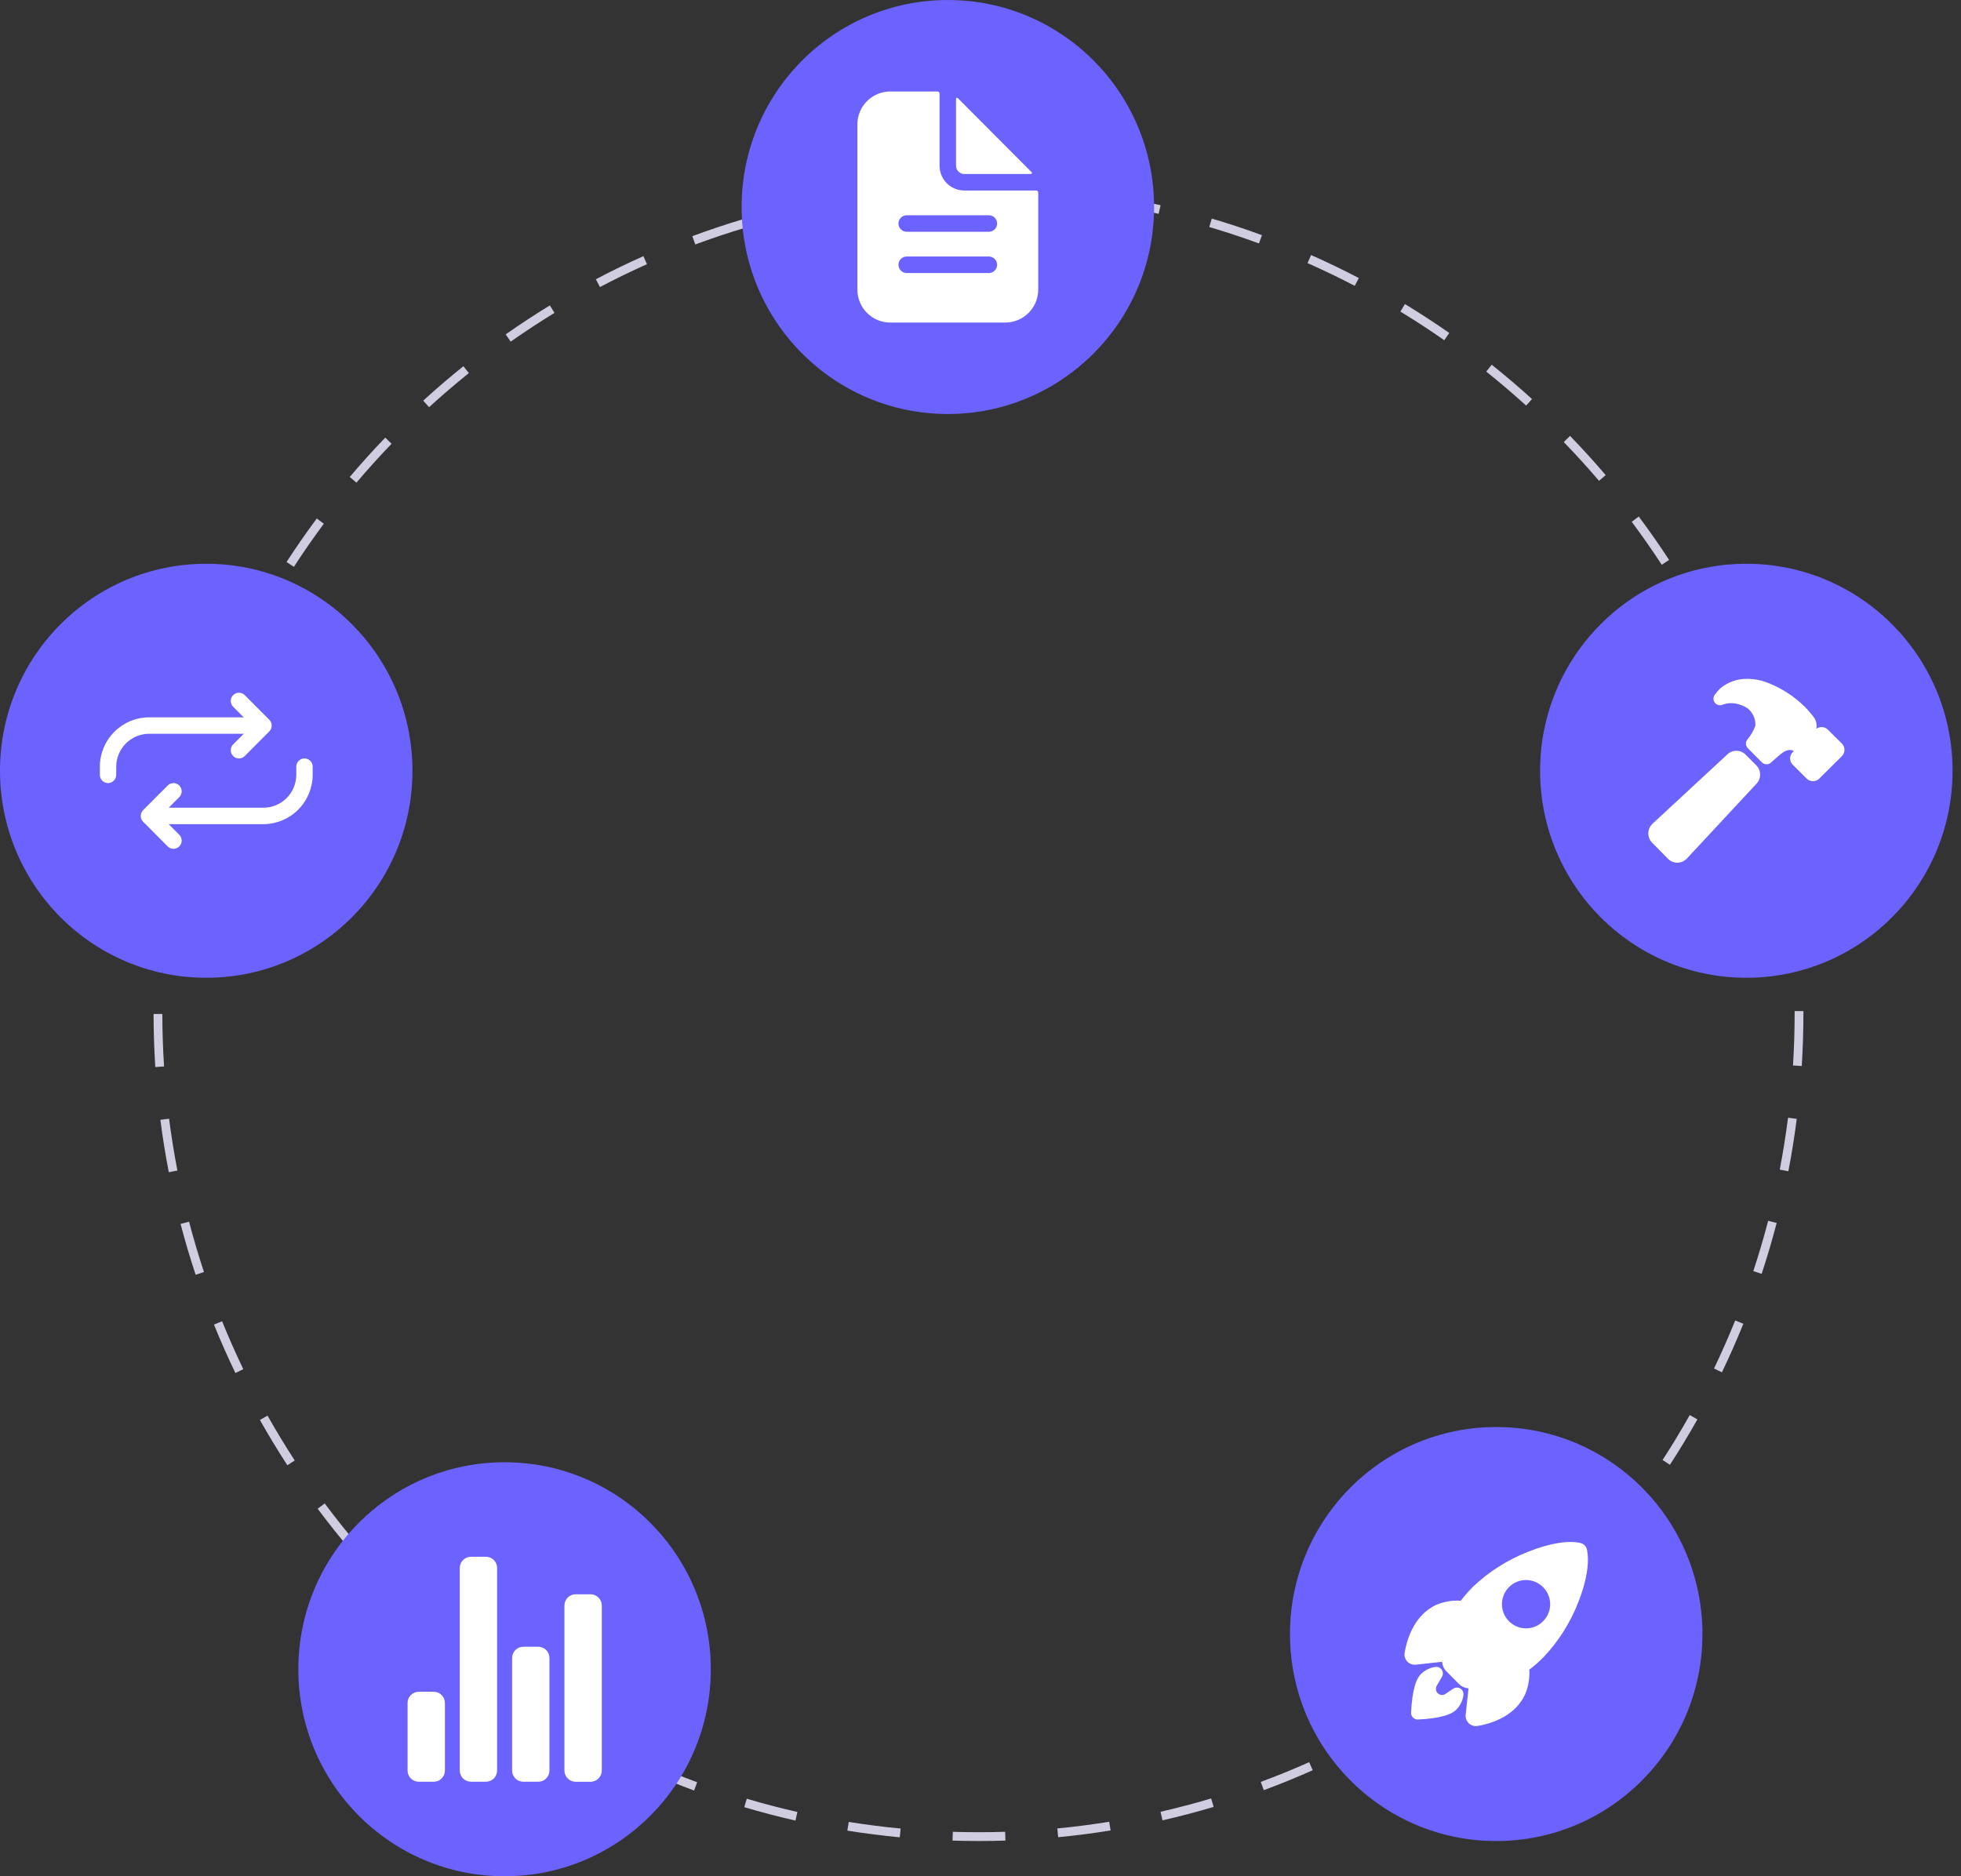
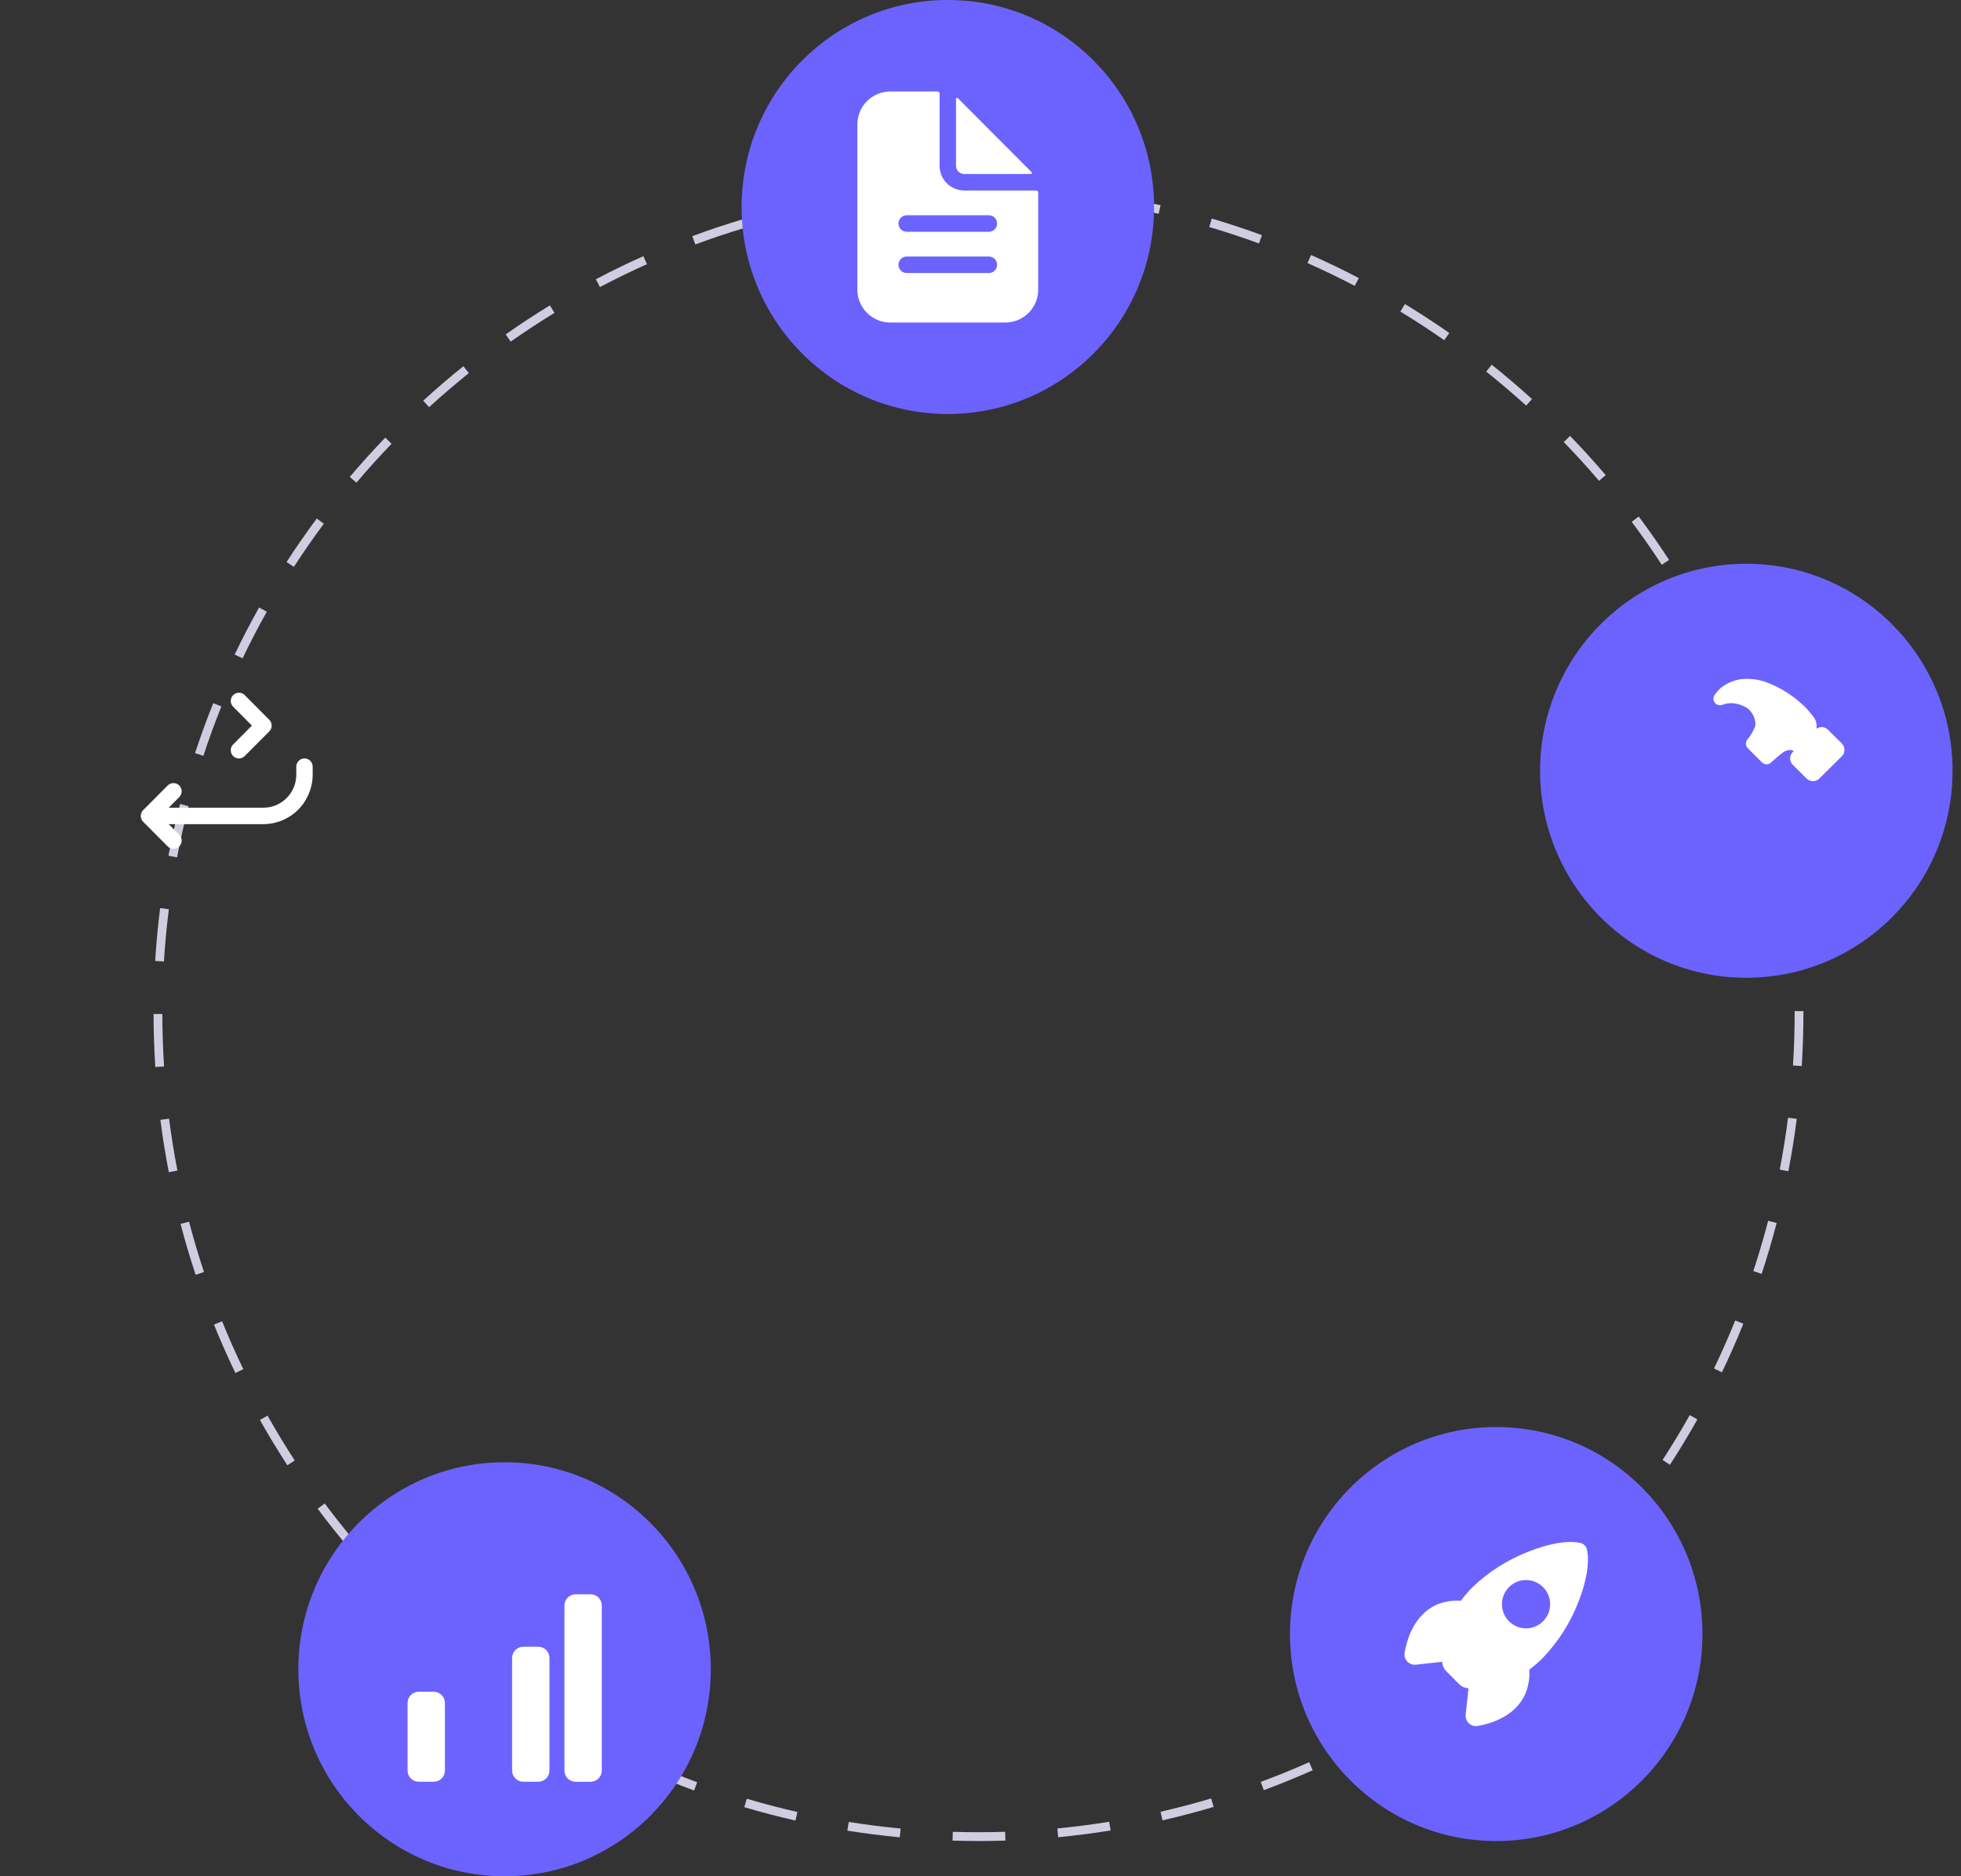
<svg xmlns="http://www.w3.org/2000/svg" width="209" height="200" viewBox="0 0 209 200" fill="none">
  <rect x="0" y="0" width="209" height="200" fill="#333333" stroke="none" />
  <path d="M104.326 196.243C103.392 196.236 102.448 196.229 101.521 196.2L101.55 195.262C102.467 195.29 103.406 195.303 104.326 195.304C105.25 195.304 106.192 195.289 107.126 195.259L107.156 196.197C106.211 196.228 105.259 196.243 104.326 196.243ZM95.899 195.847C94.037 195.67 92.156 195.43 90.31 195.134L90.458 194.207C92.284 194.5 94.145 194.737 95.987 194.912L95.899 195.847ZM112.778 195.836L112.689 194.902C114.53 194.725 116.39 194.485 118.217 194.19L118.366 195.117C116.519 195.416 114.639 195.658 112.778 195.836ZM84.778 194.063C82.955 193.648 81.121 193.167 79.326 192.635L79.591 191.734C81.366 192.261 83.181 192.736 84.985 193.147L84.778 194.063ZM123.896 194.039L123.689 193.124C125.497 192.71 127.311 192.233 129.081 191.705L129.347 192.606C127.558 193.139 125.724 193.621 123.896 194.039ZM73.977 190.858C72.218 190.209 70.457 189.495 68.745 188.734L69.124 187.876C70.817 188.628 72.559 189.335 74.299 189.977L73.977 190.858ZM134.694 190.821L134.37 189.94C136.1 189.3 137.835 188.594 139.528 187.84L139.907 188.698C138.196 189.46 136.442 190.175 134.694 190.821ZM63.663 186.277C62.007 185.409 60.354 184.474 58.749 183.497L59.235 182.694C60.822 183.661 62.458 184.586 64.096 185.444L63.663 186.277ZM144.975 186.242L144.542 185.41C146.176 184.552 147.808 183.628 149.391 182.662L149.877 183.464C148.277 184.441 146.628 185.375 144.975 186.242ZM54.025 180.408C52.492 179.334 50.972 178.195 49.508 177.023L50.091 176.288C51.54 177.448 53.043 178.575 54.56 179.638L54.025 180.408ZM154.594 180.375L154.058 179.605C155.575 178.541 157.076 177.414 158.521 176.256L159.105 176.989C157.644 178.16 156.127 179.299 154.594 180.375ZM45.216 173.355C43.83 172.091 42.467 170.768 41.166 169.421L41.837 168.767C43.124 170.1 44.473 171.409 45.844 172.659L45.216 173.355ZM163.393 173.322L162.763 172.627C164.132 171.379 165.479 170.069 166.768 168.733L167.439 169.386C166.137 170.737 164.775 172.061 163.393 173.322ZM37.374 165.238C36.161 163.809 34.977 162.324 33.857 160.822L34.606 160.259C35.714 161.745 36.885 163.215 38.086 164.628L37.374 165.238ZM171.23 165.199L170.519 164.59C171.719 163.176 172.89 161.704 173.999 160.215L174.747 160.778C173.627 162.282 172.444 163.77 171.23 165.199ZM30.628 156.189C29.605 154.616 28.62 152.992 27.701 151.361L28.515 150.899C29.424 152.512 30.399 154.12 31.411 155.676L30.628 156.189ZM177.978 156.138L177.194 155.626C178.207 154.066 179.181 152.456 180.09 150.839L180.905 151.3C179.986 152.935 179.001 154.563 177.978 156.138ZM25.089 146.355C24.276 144.665 23.507 142.929 22.804 141.193L23.671 140.84C24.366 142.556 25.126 144.275 25.931 145.946L25.089 146.355ZM183.518 146.282L182.676 145.874C183.48 144.199 184.241 142.476 184.937 140.752L185.804 141.104C185.101 142.847 184.332 144.59 183.518 146.282ZM20.852 135.887C20.26 134.103 19.72 132.279 19.245 130.464L20.15 130.226C20.619 132.021 21.154 133.826 21.739 135.59L20.852 135.887ZM187.753 135.787L186.865 135.492C187.447 133.73 187.98 131.925 188.448 130.126L189.353 130.363C188.879 132.182 188.341 134.007 187.753 135.787ZM17.991 124.951C17.633 123.109 17.331 121.23 17.092 119.367L18.019 119.247C18.256 121.09 18.555 122.949 18.909 124.771L17.991 124.951ZM190.601 124.848L189.683 124.67C190.034 122.848 190.331 120.989 190.566 119.144L191.494 119.263C191.257 121.127 190.956 123.006 190.601 124.848ZM16.551 113.738C16.431 111.867 16.369 109.964 16.367 108.084L17.302 108.083C17.305 109.944 17.366 111.826 17.485 113.678L16.551 113.738ZM192.028 113.633L191.094 113.574C191.211 111.724 191.27 109.842 191.27 107.981L191.269 107.775H192.205L192.205 107.977C192.205 109.861 192.145 111.763 192.028 113.633ZM17.471 102.49L16.538 102.432C16.654 100.557 16.831 98.662 17.066 96.801L17.994 96.918C17.762 98.761 17.586 100.635 17.471 102.49ZM191.082 102.182C190.96 100.326 190.778 98.452 190.54 96.613L191.467 96.492C191.708 98.351 191.892 100.244 192.015 102.12L191.082 102.182ZM18.869 91.393L17.951 91.215C18.304 89.373 18.722 87.516 19.192 85.699L20.098 85.935C19.632 87.733 19.219 89.57 18.869 91.393ZM189.643 91.09C189.287 89.266 188.867 87.431 188.396 85.636L189.3 85.397C189.777 87.211 190.201 89.065 190.561 90.909L189.643 91.09ZM21.675 80.567L20.786 80.273C21.373 78.489 22.027 76.699 22.729 74.954L23.596 75.305C22.902 77.032 22.255 78.802 21.675 80.567ZM186.801 80.275C186.214 78.512 185.562 76.747 184.864 75.027L185.73 74.673C186.436 76.411 187.095 78.195 187.688 79.977L186.801 80.275ZM25.852 70.179L25.009 69.772C25.821 68.079 26.698 66.39 27.617 64.751L28.432 65.212C27.523 66.833 26.655 68.504 25.852 70.179ZM182.597 69.923C181.792 68.256 180.921 66.591 180.007 64.974L180.821 64.511C181.744 66.145 182.625 67.828 183.438 69.514L182.597 69.923ZM31.323 60.421L30.539 59.909C31.559 58.335 32.644 56.773 33.763 55.266L34.513 55.827C33.405 57.318 32.332 58.864 31.323 60.421ZM177.106 60.2C176.094 58.649 175.017 57.108 173.906 55.621L174.654 55.058C175.777 56.56 176.866 58.118 177.889 59.686L177.106 60.2ZM37.988 51.449L37.275 50.841C38.487 49.41 39.76 48 41.06 46.649L41.733 47.302C40.447 48.638 39.187 50.033 37.988 51.449ZM170.42 51.255C169.218 49.844 167.954 48.453 166.664 47.12L167.334 46.466C168.638 47.812 169.916 49.218 171.131 50.645L170.42 51.255ZM45.733 43.403L45.103 42.709C46.487 41.443 47.929 40.208 49.387 39.036L49.971 39.769C48.529 40.928 47.102 42.151 45.733 43.403ZM162.652 43.233C161.281 41.986 159.851 40.767 158.401 39.61L158.984 38.875C160.448 40.045 161.894 41.277 163.279 42.537L162.652 43.233ZM54.431 36.414L53.894 35.645C55.425 34.569 57.01 33.528 58.607 32.551L59.094 33.353C57.514 34.319 55.945 35.349 54.431 36.414ZM153.928 36.265C152.406 35.201 150.832 34.174 149.25 33.214L149.734 32.41C151.333 33.381 152.924 34.419 154.463 35.494L153.928 36.265ZM63.94 30.599L63.506 29.767C65.159 28.896 66.864 28.068 68.571 27.305L68.951 28.162C67.262 28.917 65.576 29.737 63.94 30.599ZM144.386 30.47C142.744 29.611 141.051 28.796 139.355 28.044L139.733 27.185C141.447 27.944 143.158 28.769 144.818 29.637L144.386 30.47ZM74.106 26.056L73.782 25.175C75.535 24.524 77.334 23.922 79.126 23.385L79.394 24.285C77.62 24.816 75.841 25.412 74.106 26.056ZM134.177 25.95C132.439 25.311 130.658 24.721 128.884 24.198L129.148 23.297C130.941 23.826 132.741 24.422 134.499 25.068L134.177 25.95ZM84.784 22.86L84.575 21.945C86.395 21.527 88.255 21.162 90.105 20.86L90.254 21.788C88.425 22.085 86.584 22.446 84.784 22.86ZM123.488 22.792C121.685 22.384 119.843 22.03 118.014 21.738L118.16 20.811C120.009 21.105 121.871 21.464 123.694 21.876L123.488 22.792ZM95.782 21.069L95.692 20.134C97.549 19.954 99.44 19.83 101.313 19.767L101.344 20.706C99.491 20.768 97.619 20.89 95.782 21.069ZM112.483 21.04C110.643 20.867 108.771 20.752 106.92 20.696L106.948 19.758C108.819 19.814 110.711 19.93 112.57 20.105L112.483 21.04Z" fill="#D0CDE1" />
  <path d="M101.019 44.131C113.158 44.131 122.999 34.252 122.999 22.066C122.999 9.879 113.158 0 101.019 0C88.88 0 79.039 9.879 79.039 22.066C79.039 34.252 88.88 44.131 101.019 44.131Z" fill="#6C63FF" />
  <path d="M186.12 104.225C198.259 104.225 208.1 94.346 208.1 82.159C208.1 69.973 198.259 60.094 186.12 60.094C173.981 60.094 164.141 69.973 164.141 82.159C164.141 94.346 173.981 104.225 186.12 104.225Z" fill="#6C63FF" />
  <path d="M159.464 196.245C171.603 196.245 181.444 186.365 181.444 174.179C181.444 161.992 171.603 152.113 159.464 152.113C147.325 152.113 137.484 161.992 137.484 174.179C137.484 186.365 147.325 196.245 159.464 196.245Z" fill="#6C63FF" />
  <path d="M53.777 200C65.916 200 75.756 190.121 75.756 177.935C75.756 165.748 65.916 155.869 53.777 155.869C41.638 155.869 31.797 165.748 31.797 177.935C31.797 190.121 41.638 200 53.777 200Z" fill="#6C63FF" />
-   <path d="M21.98 104.225C34.119 104.225 43.959 94.346 43.959 82.159C43.959 69.973 34.119 60.094 21.98 60.094C9.841 60.094 0 69.973 0 82.159C0 94.346 9.841 104.225 21.98 104.225Z" fill="#6C63FF" />
  <path d="M110.432 20.307H102.765C102.068 20.307 101.4 20.029 100.907 19.534C100.414 19.04 100.137 18.368 100.137 17.669V9.972C100.137 9.943 100.131 9.914 100.12 9.888C100.109 9.861 100.093 9.837 100.073 9.816C100.052 9.796 100.028 9.78 100.002 9.769C99.975 9.758 99.947 9.752 99.918 9.752H94.88C93.95 9.752 93.059 10.123 92.401 10.783C91.744 11.442 91.375 12.337 91.375 13.27V30.863C91.375 31.796 91.744 32.691 92.401 33.35C93.059 34.01 93.95 34.381 94.88 34.381H107.146C108.076 34.381 108.967 34.01 109.625 33.35C110.282 32.691 110.651 31.796 110.651 30.863V20.527C110.651 20.498 110.645 20.47 110.634 20.443C110.623 20.416 110.607 20.392 110.587 20.372C110.567 20.351 110.543 20.335 110.516 20.324C110.489 20.313 110.461 20.307 110.432 20.307ZM105.394 29.103H96.632C96.4 29.103 96.177 29.011 96.013 28.846C95.848 28.681 95.756 28.457 95.756 28.224C95.756 27.991 95.848 27.767 96.013 27.602C96.177 27.437 96.4 27.344 96.632 27.344H105.394C105.626 27.344 105.849 27.437 106.014 27.602C106.178 27.767 106.27 27.991 106.27 28.224C106.27 28.457 106.178 28.681 106.014 28.846C105.849 29.011 105.626 29.103 105.394 29.103ZM105.394 24.705H96.632C96.4 24.705 96.177 24.613 96.013 24.448C95.848 24.283 95.756 24.059 95.756 23.826C95.756 23.592 95.848 23.369 96.013 23.204C96.177 23.039 96.4 22.946 96.632 22.946H105.394C105.626 22.946 105.849 23.039 106.014 23.204C106.178 23.369 106.27 23.592 106.27 23.826C106.27 24.059 106.178 24.283 106.014 24.448C105.849 24.613 105.626 24.705 105.394 24.705Z" fill="white" />
  <path d="M109.953 18.36L102.077 10.454C102.062 10.439 102.043 10.428 102.021 10.424C102 10.42 101.978 10.422 101.958 10.43C101.938 10.438 101.921 10.453 101.909 10.47C101.897 10.489 101.891 10.51 101.891 10.531V17.668C101.891 17.901 101.983 18.125 102.147 18.29C102.312 18.455 102.534 18.547 102.767 18.547H109.875C109.897 18.547 109.918 18.541 109.936 18.529C109.954 18.517 109.968 18.5 109.976 18.479C109.984 18.459 109.987 18.437 109.982 18.416C109.978 18.395 109.968 18.375 109.953 18.36Z" fill="white" />
  <path d="M169.127 165.156V165.152C169.09 164.99 169.009 164.841 168.892 164.723C168.776 164.604 168.628 164.521 168.467 164.482C167.166 164.164 165.12 164.503 162.853 165.414C160.673 166.265 158.678 167.533 156.98 169.148C156.516 169.611 156.085 170.107 155.69 170.63C154.818 170.57 153.943 170.711 153.134 171.043C150.614 172.156 149.894 175.005 149.702 176.175C149.675 176.341 149.686 176.512 149.734 176.673C149.783 176.834 149.868 176.982 149.983 177.105C150.097 177.228 150.239 177.323 150.396 177.382C150.553 177.441 150.722 177.463 150.889 177.446H150.895L153.702 177.138C153.705 177.174 153.709 177.207 153.712 177.237C153.748 177.581 153.901 177.901 154.144 178.145L155.514 179.521C155.757 179.766 156.076 179.919 156.418 179.955L156.512 179.965L156.207 182.78V182.786C156.192 182.929 156.205 183.073 156.246 183.211C156.287 183.349 156.355 183.477 156.445 183.589C156.535 183.701 156.647 183.793 156.773 183.862C156.899 183.93 157.037 183.973 157.18 183.988C157.213 183.991 157.247 183.993 157.281 183.994C157.341 183.994 157.402 183.989 157.462 183.979C158.634 183.789 161.47 183.076 162.576 180.532C162.904 179.722 163.045 178.849 162.989 177.976C163.513 177.581 164.008 177.148 164.47 176.682C166.078 174.993 167.343 173.006 168.194 170.832C169.097 168.581 169.437 166.512 169.127 165.156ZM164.455 172.819C164.096 173.179 163.639 173.424 163.142 173.524C162.644 173.624 162.129 173.573 161.66 173.378C161.191 173.183 160.79 172.854 160.508 172.43C160.226 172.007 160.076 171.509 160.075 171C160.075 170.491 160.225 169.993 160.507 169.569C160.788 169.146 161.189 168.815 161.657 168.62C162.126 168.425 162.642 168.374 163.139 168.473C163.637 168.572 164.094 168.817 164.453 169.177L164.455 169.179C164.936 169.654 165.208 170.302 165.214 170.979C165.219 171.657 164.955 172.309 164.482 172.791L164.455 172.819Z" fill="white" />
-   <path d="M155.363 179.89C155.194 179.869 155.023 179.911 154.883 180.007C154.604 180.199 154.324 180.388 154.041 180.573C153.918 180.652 153.773 180.688 153.627 180.674C153.482 180.66 153.345 180.597 153.24 180.496C153.134 180.395 153.065 180.261 153.044 180.116C153.023 179.971 153.052 179.823 153.125 179.696L153.655 178.776C153.731 178.665 153.773 178.534 153.776 178.399C153.78 178.264 153.745 178.131 153.675 178.016C153.605 177.901 153.504 177.809 153.383 177.75C153.262 177.691 153.127 177.668 152.993 177.685C152.405 177.76 151.858 178.029 151.438 178.45C151.279 178.611 150.793 179.099 150.531 180.959C150.457 181.493 150.41 182.031 150.391 182.57C150.389 182.662 150.404 182.753 150.437 182.839C150.47 182.925 150.519 183.004 150.583 183.07C150.646 183.137 150.721 183.191 150.805 183.228C150.889 183.266 150.979 183.286 151.071 183.288C151.077 183.289 151.083 183.289 151.089 183.289H151.107C151.644 183.27 152.18 183.223 152.713 183.148C154.566 182.886 155.052 182.398 155.212 182.237C155.634 181.816 155.901 181.264 155.971 180.671C155.993 180.487 155.942 180.301 155.828 180.155C155.714 180.008 155.547 179.913 155.363 179.89Z" fill="white" />
  <path d="M46.224 189.924H44.632C44.315 189.924 44.011 189.798 43.787 189.573C43.563 189.348 43.438 189.043 43.438 188.725V181.531C43.438 181.213 43.563 180.908 43.787 180.683C44.011 180.458 44.315 180.332 44.632 180.332H46.224C46.541 180.332 46.845 180.458 47.069 180.683C47.293 180.908 47.419 181.213 47.419 181.531V188.725C47.419 189.043 47.293 189.348 47.069 189.573C46.845 189.798 46.541 189.924 46.224 189.924Z" fill="white" />
  <path d="M57.365 189.924H55.773C55.456 189.924 55.152 189.797 54.928 189.573C54.704 189.348 54.578 189.043 54.578 188.725V176.734C54.578 176.416 54.704 176.111 54.928 175.886C55.152 175.661 55.456 175.535 55.773 175.535H57.365C57.682 175.535 57.986 175.661 58.21 175.886C58.434 176.111 58.559 176.416 58.559 176.734V188.725C58.559 189.043 58.434 189.348 58.21 189.573C57.986 189.797 57.682 189.924 57.365 189.924Z" fill="white" />
  <path d="M62.943 189.926H61.351C61.034 189.926 60.73 189.799 60.506 189.574C60.282 189.349 60.156 189.044 60.156 188.726V171.14C60.156 170.822 60.282 170.517 60.506 170.293C60.73 170.068 61.034 169.941 61.351 169.941H62.943C63.26 169.941 63.564 170.068 63.788 170.293C64.012 170.517 64.138 170.822 64.138 171.14V188.726C64.138 189.044 64.012 189.349 63.788 189.574C63.564 189.799 63.26 189.926 62.943 189.926Z" fill="white" />
-   <path d="M51.787 189.922H50.194C49.878 189.922 49.574 189.796 49.35 189.571C49.126 189.346 49 189.041 49 188.723V167.14C49 166.822 49.126 166.517 49.35 166.293C49.574 166.068 49.878 165.941 50.194 165.941H51.787C52.104 165.941 52.407 166.068 52.632 166.293C52.855 166.517 52.981 166.822 52.981 167.14V188.723C52.981 188.881 52.95 189.037 52.89 189.182C52.83 189.328 52.742 189.46 52.631 189.571C52.52 189.683 52.389 189.771 52.244 189.831C52.099 189.891 51.944 189.922 51.787 189.922Z" fill="white" />
-   <path d="M187.183 81.582L186.045 80.439C185.784 80.178 185.431 80.03 185.063 80.029C184.694 80.028 184.34 80.174 184.078 80.434L176.168 87.763C175.877 88.021 175.7 88.383 175.673 88.772C175.665 88.965 175.696 89.157 175.765 89.337C175.834 89.517 175.94 89.681 176.075 89.819L177.774 91.544L177.777 91.547C178.04 91.81 178.395 91.958 178.766 91.959H178.817C179.009 91.948 179.197 91.9 179.371 91.816C179.544 91.732 179.699 91.615 179.827 91.47L187.178 83.566C187.441 83.304 187.589 82.949 187.591 82.577C187.592 82.206 187.447 81.85 187.187 81.586L187.183 81.582Z" fill="white" />
  <path d="M196.318 79.273L196.304 79.26L194.811 77.776C194.724 77.688 194.62 77.619 194.505 77.572C194.391 77.525 194.269 77.501 194.145 77.502C193.945 77.502 193.75 77.566 193.588 77.683C193.588 77.664 193.591 77.646 193.592 77.63C193.652 77.247 193.572 76.855 193.365 76.527C193.036 76.081 192.675 75.661 192.285 75.269L192.281 75.266C191.189 74.214 189.907 73.383 188.502 72.819C187.768 72.516 186.983 72.361 186.189 72.362C185.162 72.352 184.164 72.703 183.368 73.354C183.141 73.571 182.934 73.809 182.75 74.063C182.662 74.185 182.615 74.333 182.617 74.483C182.619 74.634 182.67 74.78 182.761 74.9C182.852 75.019 182.98 75.106 183.124 75.147C183.268 75.188 183.422 75.182 183.562 75.128C183.685 75.082 183.81 75.044 183.936 75.013C184.2 74.957 184.471 74.94 184.74 74.963C185.298 75.021 185.832 75.218 186.296 75.535C186.555 75.755 186.762 76.031 186.9 76.342C187.037 76.653 187.103 76.992 187.091 77.333C186.898 77.886 186.602 78.398 186.22 78.841C186.118 78.976 186.068 79.144 186.08 79.312C186.091 79.481 186.163 79.64 186.283 79.76L187.782 81.265C187.908 81.392 188.078 81.465 188.256 81.47C188.435 81.475 188.608 81.412 188.741 81.292C189.165 80.912 189.811 80.339 190.037 80.199C190.229 80.069 190.448 79.983 190.677 79.945C190.848 79.928 191.02 79.964 191.169 80.049C191.17 80.056 191.169 80.064 191.167 80.071C191.164 80.078 191.161 80.085 191.156 80.091L191.076 80.166L191.063 80.178C190.887 80.355 190.788 80.594 190.787 80.844C190.787 81.093 190.885 81.333 191.061 81.51L191.065 81.514L192.558 82.998C192.646 83.085 192.75 83.154 192.864 83.201C192.978 83.248 193.101 83.272 193.224 83.271C193.472 83.272 193.71 83.174 193.887 83L196.306 80.602C196.314 80.594 196.322 80.585 196.33 80.576C196.492 80.398 196.581 80.164 196.579 79.922C196.577 79.681 196.484 79.449 196.318 79.273Z" fill="white" />
  <path d="M25.466 80.847C25.294 80.847 25.125 80.795 24.982 80.699C24.838 80.603 24.726 80.466 24.66 80.306C24.594 80.146 24.577 79.97 24.61 79.8C24.644 79.63 24.727 79.474 24.849 79.352L26.85 77.343L24.849 75.335C24.686 75.171 24.594 74.948 24.594 74.716C24.594 74.483 24.686 74.261 24.849 74.096C25.013 73.932 25.235 73.84 25.466 73.84C25.698 73.84 25.919 73.932 26.083 74.096L28.7 76.724C28.782 76.805 28.846 76.902 28.89 77.008C28.933 77.114 28.956 77.228 28.956 77.343C28.956 77.458 28.933 77.572 28.89 77.678C28.846 77.785 28.782 77.881 28.7 77.963L26.083 80.59C26.002 80.672 25.906 80.736 25.8 80.78C25.694 80.824 25.581 80.847 25.466 80.847Z" fill="white" />
-   <path d="M11.513 83.472C11.399 83.472 11.285 83.449 11.179 83.405C11.073 83.361 10.977 83.296 10.896 83.215C10.815 83.134 10.751 83.037 10.707 82.931C10.663 82.825 10.641 82.711 10.641 82.596V81.72C10.648 80.329 11.201 78.996 12.181 78.013C13.16 77.029 14.487 76.472 15.873 76.465H27.217C27.449 76.465 27.671 76.557 27.834 76.721C27.998 76.886 28.09 77.108 28.09 77.341C28.09 77.573 27.998 77.796 27.834 77.96C27.671 78.124 27.449 78.217 27.217 78.217H15.875C14.951 78.222 14.066 78.593 13.413 79.25C12.759 79.906 12.39 80.795 12.386 81.723V82.596C12.386 82.711 12.363 82.825 12.319 82.931C12.275 83.037 12.211 83.134 12.13 83.215C12.049 83.296 11.953 83.361 11.847 83.405C11.741 83.449 11.628 83.472 11.513 83.472Z" fill="white" />
  <path d="M18.49 90.479C18.375 90.479 18.262 90.457 18.156 90.412C18.05 90.368 17.954 90.304 17.873 90.222L15.256 87.595C15.175 87.513 15.11 87.417 15.066 87.311C15.023 87.204 15 87.091 15 86.975C15 86.861 15.023 86.747 15.066 86.64C15.11 86.534 15.175 86.438 15.256 86.356L17.873 83.729C18.037 83.565 18.258 83.473 18.49 83.473C18.721 83.473 18.943 83.565 19.106 83.729C19.27 83.893 19.362 84.116 19.362 84.348C19.362 84.58 19.27 84.803 19.107 84.967L17.106 86.975L19.107 88.984C19.229 89.106 19.312 89.262 19.346 89.432C19.379 89.602 19.362 89.778 19.296 89.938C19.23 90.098 19.118 90.235 18.974 90.331C18.831 90.428 18.662 90.479 18.49 90.479Z" fill="white" />
  <path d="M16.747 87.851C16.516 87.851 16.294 87.758 16.131 87.594C15.967 87.43 15.875 87.207 15.875 86.975C15.875 86.743 15.967 86.52 16.131 86.355C16.294 86.191 16.516 86.099 16.747 86.099H28.089C29.014 86.093 29.898 85.722 30.552 85.066C31.205 84.409 31.574 83.521 31.579 82.593V81.72C31.579 81.487 31.671 81.264 31.835 81.1C31.998 80.936 32.22 80.844 32.452 80.844C32.683 80.844 32.905 80.936 33.069 81.1C33.232 81.264 33.324 81.487 33.324 81.72V82.596C33.317 83.987 32.764 85.319 31.784 86.303C30.805 87.287 29.478 87.843 28.092 87.851L16.747 87.851Z" fill="white" />
</svg>